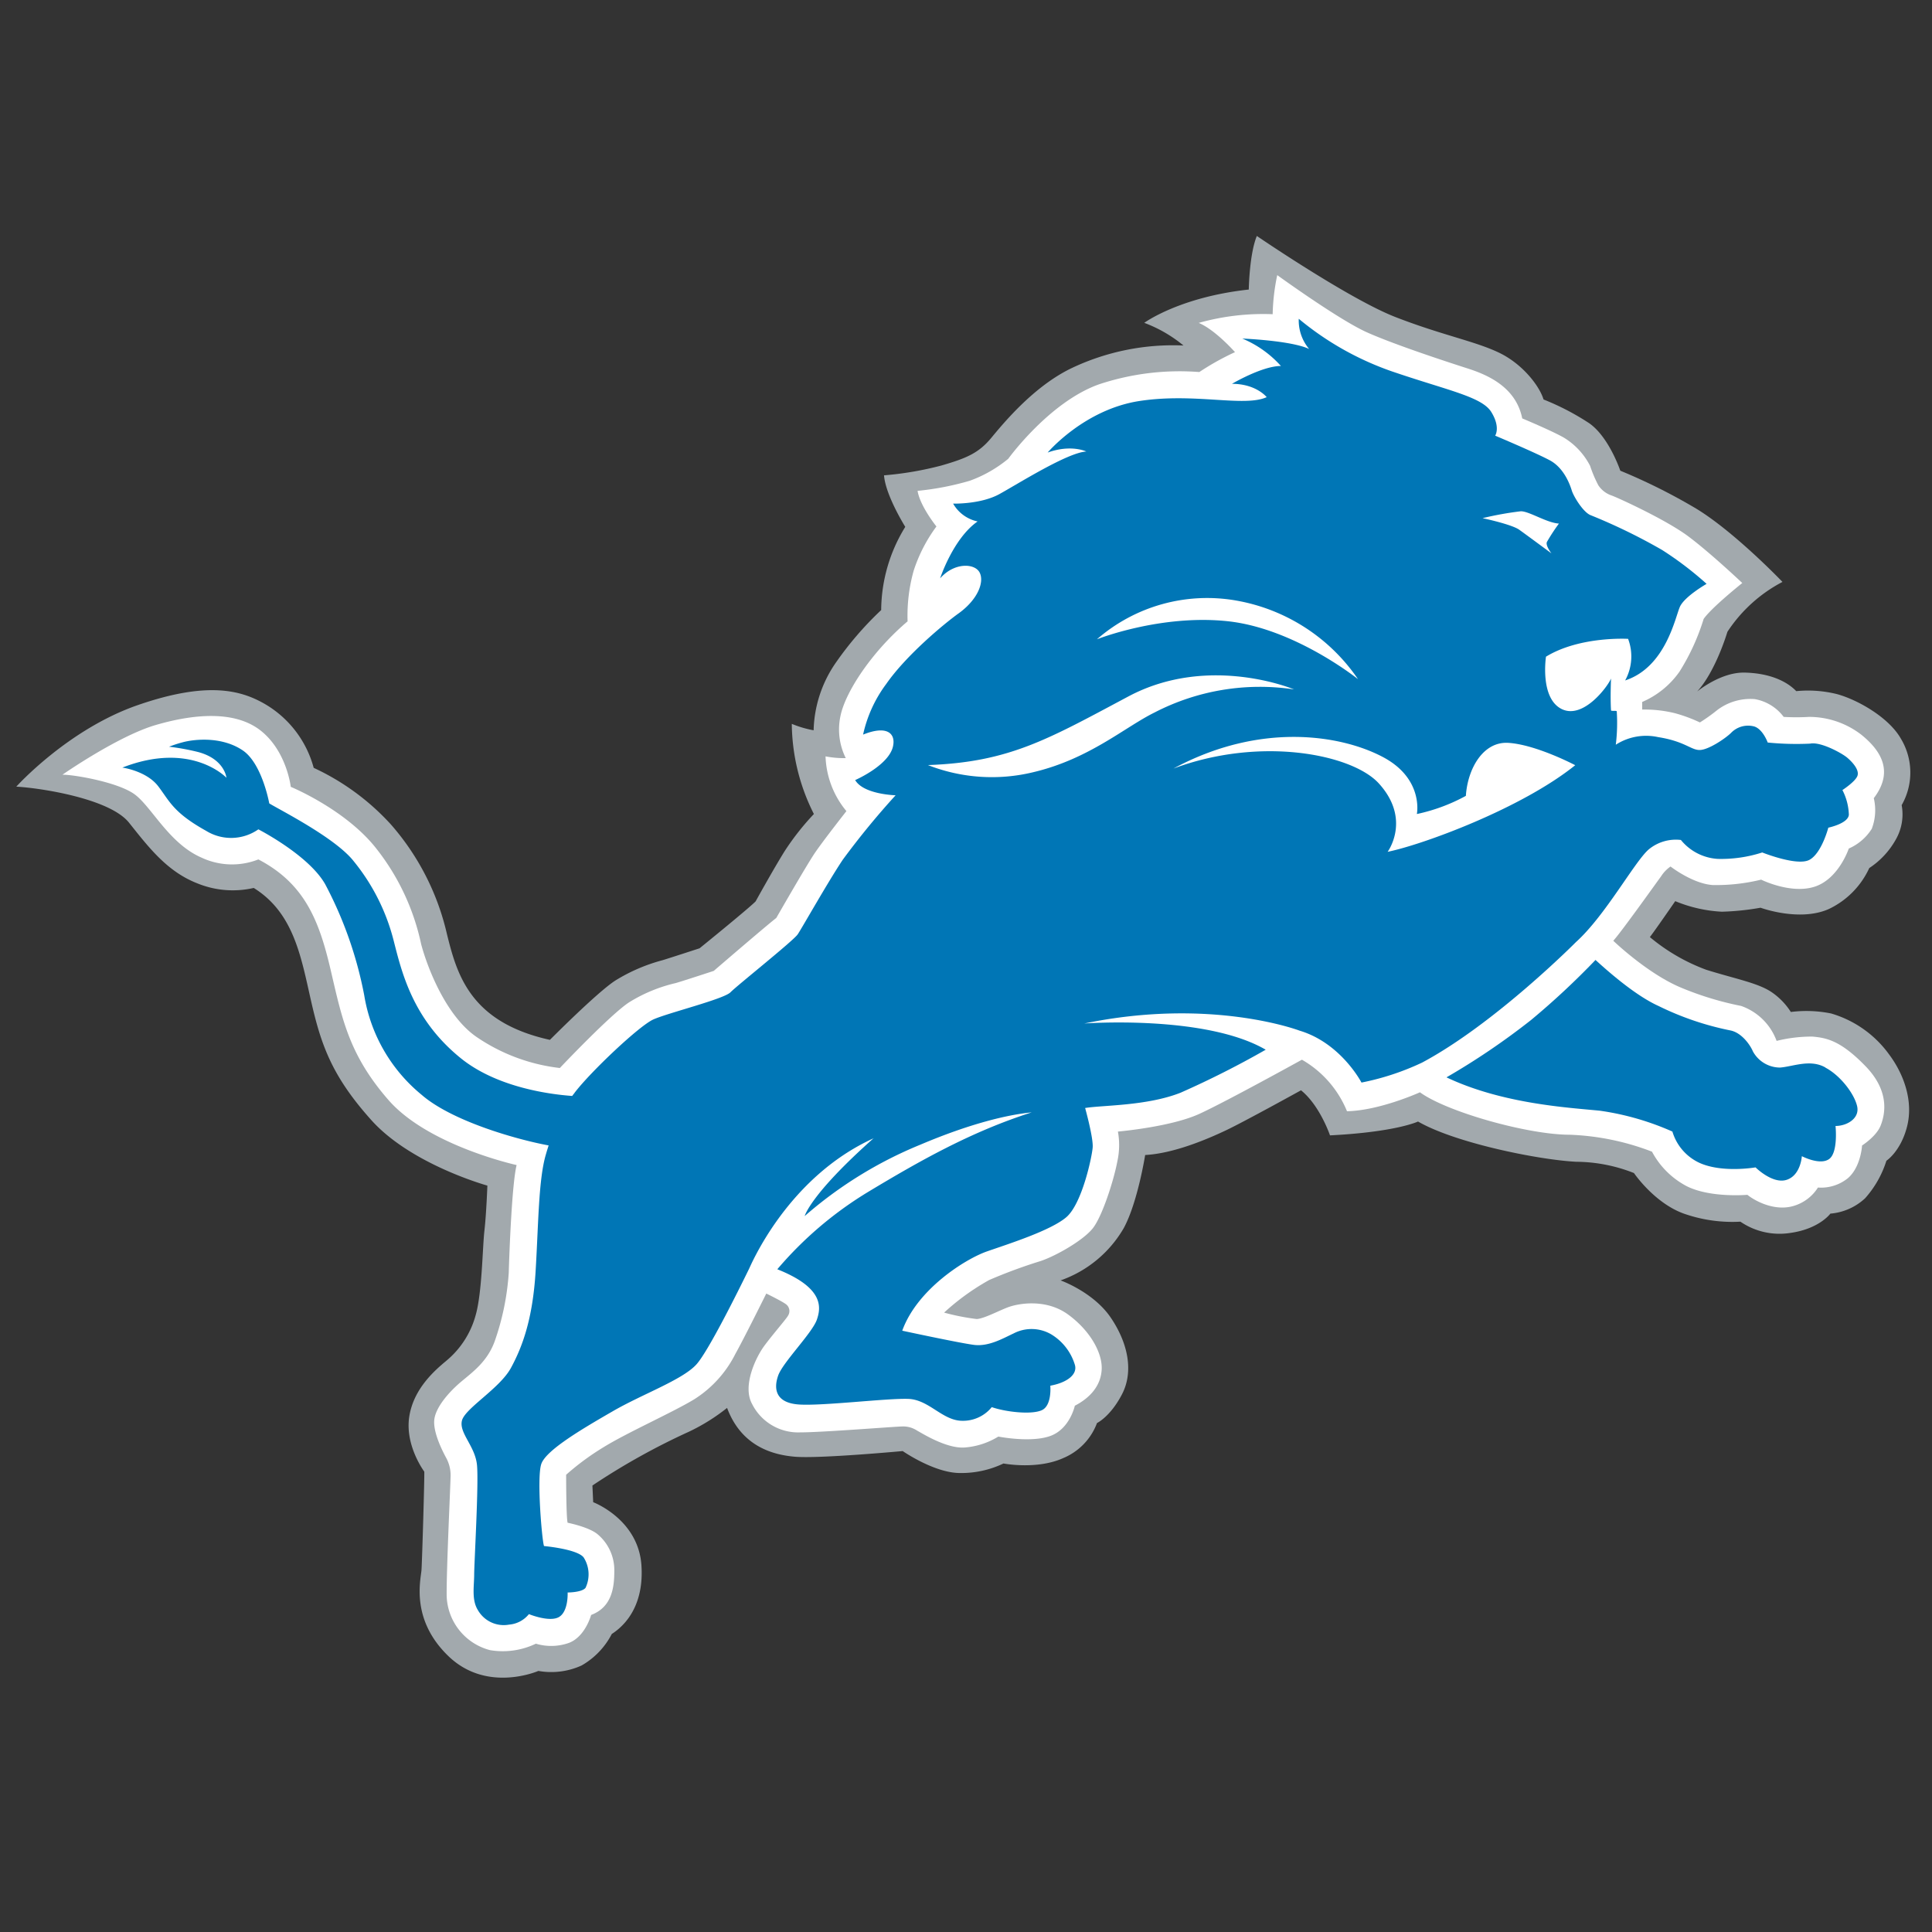
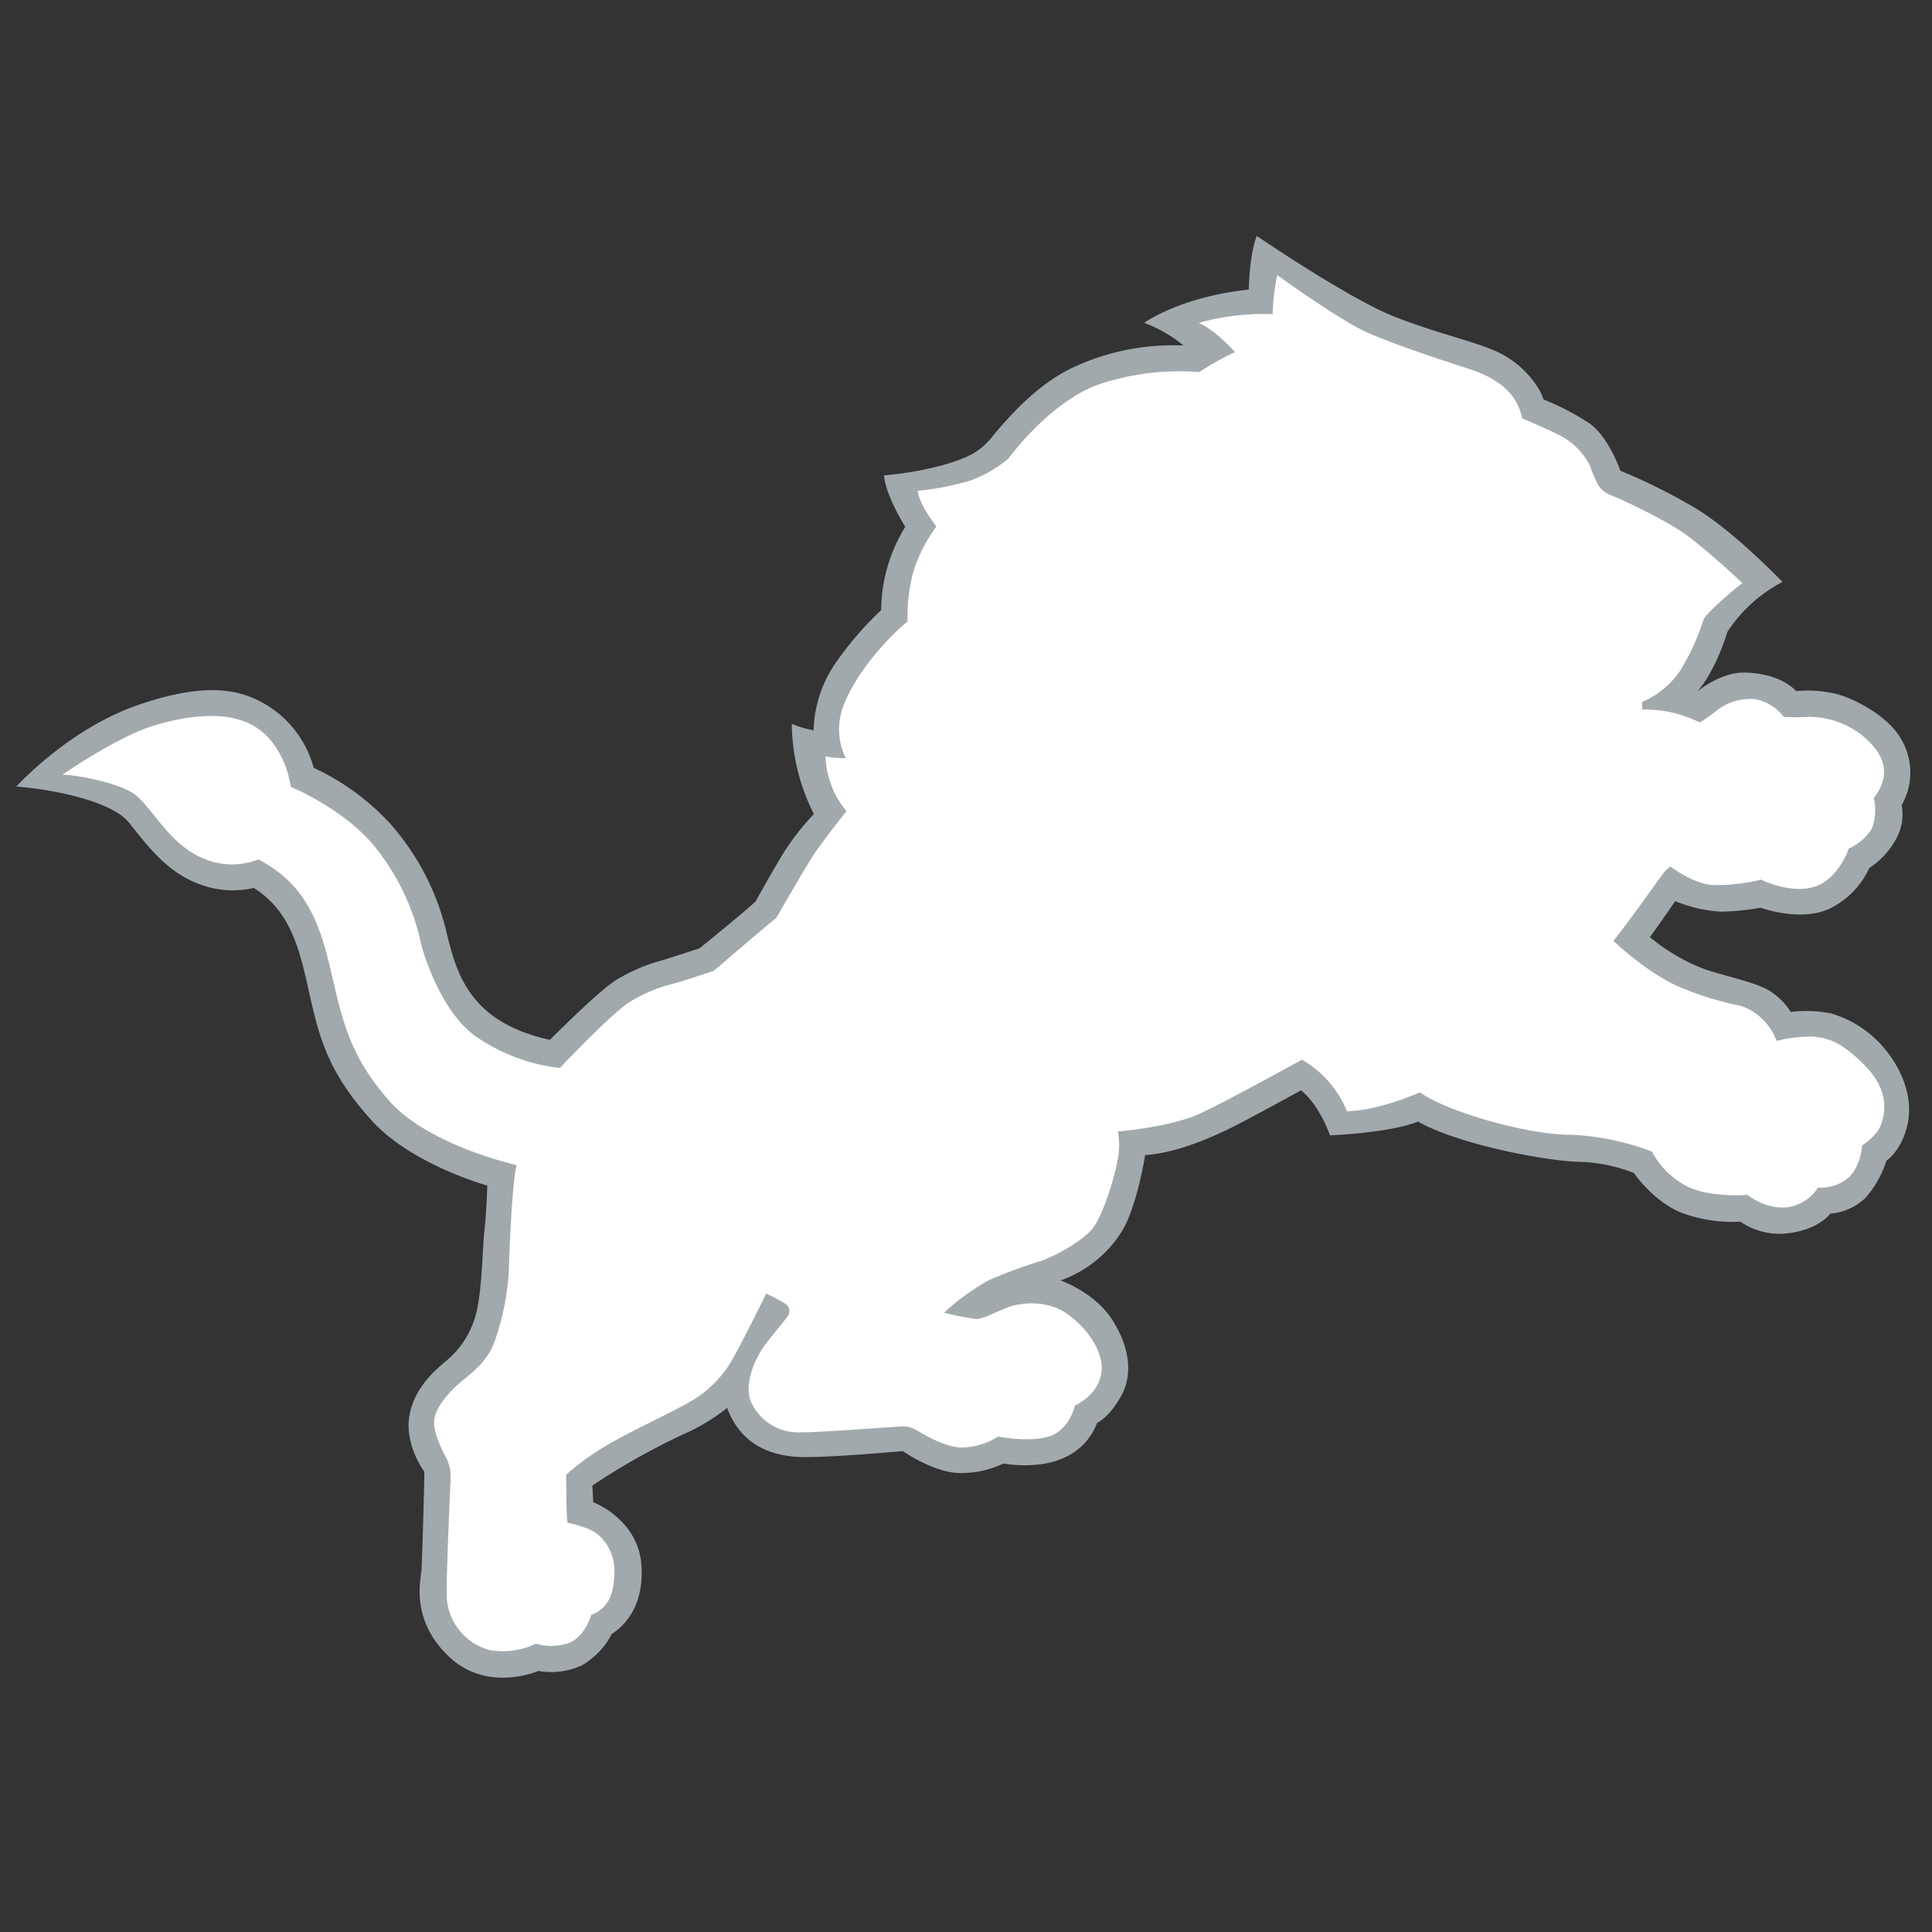
<svg xmlns="http://www.w3.org/2000/svg" viewBox="0 0 300 300">
  <rect x="0" y="0" width="300" height="300" fill="#333333" stroke="none" />
  <defs>
    <style>.cls-1{fill:none;}.cls-2{fill:#a2a9ad;}.cls-3{fill:#fff;}.cls-4{fill:#0076b6;}</style>
  </defs>
  <title>detroit-lions</title>
  <g id="Layer_2" data-name="Layer 2">
    <g id="Layer_12" data-name="Layer 12">
      <rect class="cls-1" width="300" height="300" />
-       <rect class="cls-1" width="300" height="300" />
      <path class="cls-2" d="M263.38,107.5s3.7-3.15,7.54-3.06,6.51,1.32,8,2.88a18.59,18.59,0,0,1,6.4.48c3.32.94,8,3.67,9.83,6.87a10.19,10.19,0,0,1,.14,10.35,7.86,7.86,0,0,1-.91,5.34,12.68,12.68,0,0,1-4.12,4.43,13.07,13.07,0,0,1-6.32,6.38c-4.56,2-10.56-.22-10.56-.22a40.75,40.75,0,0,1-6,.62,21.79,21.79,0,0,1-7.25-1.64s-3.1,4.5-3.94,5.58a29.6,29.6,0,0,0,8.74,5.07c4.6,1.44,8.18,2.07,10.28,3.56a10.59,10.59,0,0,1,2.87,3,19.31,19.31,0,0,1,6.25.23,17,17,0,0,1,9,6.35c2.37,3.17,3.78,7.33,2.8,11.2s-3.21,5.32-3.21,5.32a15.92,15.92,0,0,1-3.31,5.83,9,9,0,0,1-5.39,2.38s-1.71,2.37-6.23,3a10.75,10.75,0,0,1-7.74-1.75,22.66,22.66,0,0,1-8.37-1.11c-4.82-1.51-8.16-6.44-8.16-6.44a24.74,24.74,0,0,0-8.95-1.75c-5.8-.29-18.78-2.9-24.58-6.25,0,0-3.38,1.63-13.67,2.15,0,0-1.56-4.63-4.5-7,0,0-8.88,4.91-11.68,6.23s-8,3.57-12.52,3.82c0,0-1.17,7.39-3.33,11.36a18.36,18.36,0,0,1-9.8,8.11s5.08,1.8,7.78,5.77,3.58,8.39,1.76,11.9-3.89,4.48-3.89,4.48a9.47,9.47,0,0,1-5.17,5.41c-4.12,1.89-9.35.87-9.35.87a15.18,15.18,0,0,1-6.75,1.48c-4,0-8.9-3.41-8.9-3.41s-12.9,1.2-16.74.88-8.39-1.87-10.53-7.58a30.33,30.33,0,0,1-5.91,3.69,106,106,0,0,0-15,8.36l.12,2.59s7,2.63,7.49,9.79S96.11,253,95,253.72a11.93,11.93,0,0,1-4.7,4.9,11.37,11.37,0,0,1-6.7.84s-7.92,3.48-13.92-2.25-4.33-11.93-4.23-13.44.49-14.66.43-15.26c0,0-3-4-2.34-8.47s4.1-7.34,5.74-8.72a13.92,13.92,0,0,0,4.58-7.1c1-3.48,1.06-10.51,1.36-13.12s.46-7,.46-7-11.81-3.26-18-10.15-7.84-11.76-9.39-18.58-2.68-13.63-8.89-17.49a14.55,14.55,0,0,1-8.8-.73c-4.71-1.85-7.58-5.67-10.57-9.41s-13.71-5.38-17.5-5.59c0,0,8-8.9,18.86-12.66s16-2.28,19.59-.26a16.4,16.4,0,0,1,7.73,10A37.51,37.51,0,0,1,60.68,128,39,39,0,0,1,69.39,145c1.54,6.2,3.53,13.72,16,16.47,0,0,7.35-7.41,10.17-9.22a27.17,27.17,0,0,1,7.32-3.15c1-.3,5.75-1.85,5.75-1.85s7.47-6.05,8.7-7.28c0,0,2.76-5,4.52-7.82a40.27,40.27,0,0,1,4.53-5.75,31.59,31.59,0,0,1-3.43-14,16.68,16.68,0,0,0,3.39,1,19.19,19.19,0,0,1,3.42-10.46,51.88,51.88,0,0,1,7.07-8.21,24.86,24.86,0,0,1,3.74-12.92s-3.06-4.87-3.3-8a51.3,51.3,0,0,0,8.93-1.53c3.86-1.12,5.76-1.92,7.71-4.27s6.66-8.08,12.56-10.88a36.72,36.72,0,0,1,17.3-3.48,21.21,21.21,0,0,0-6.09-3.52s5.44-4,16.23-5.17c0,0,.08-5.47,1.25-8.32,0,0,14.3,9.77,21.47,12.57s12.4,3.76,16.13,5.55,6.31,5.23,6.92,7.27a39.22,39.22,0,0,1,7.11,3.7c3.07,2.16,4.81,7.36,4.81,7.36A90.85,90.85,0,0,1,263.42,79c6,3.66,13.36,11.36,13.36,11.36a22.92,22.92,0,0,0-8.55,7.75s-1.85,6.31-4.85,9.43" />
-       <path class="cls-3" d="M255,110.18a19.73,19.73,0,0,1,5.1.57,23.49,23.49,0,0,1,3.86,1.43,27.24,27.24,0,0,0,2.64-1.88,8.51,8.51,0,0,1,5.89-1.74,7.15,7.15,0,0,1,4.48,2.76,33.22,33.22,0,0,0,3.92,0,13.27,13.27,0,0,1,8.14,2.77c2.72,2.2,5.27,5.49,1.93,9.85a8.08,8.08,0,0,1-.31,4.75,8,8,0,0,1-3.57,3.07s-1.55,4.68-5.26,5.91-8.35-1.08-8.35-1.08a29.4,29.4,0,0,1-7.51.84c-3.14-.21-6.56-2.88-6.56-2.88a5.35,5.35,0,0,0-1.47,1.53c-.74,1-6.16,8.62-7.42,10,0,0,5.32,5.13,10.57,7.3a48.77,48.77,0,0,0,9.28,2.82,9.06,9.06,0,0,1,5.51,5.43,22.78,22.78,0,0,1,5.56-.67c2.22.2,4.39.62,8.25,4.6s3,7.56,2.34,9.23-2.88,3.08-2.88,3.08-.17,3.3-2.18,5.06a6.62,6.62,0,0,1-4.67,1.47,6.67,6.67,0,0,1-3.83,2.87c-2.77.81-5.73-.63-7.13-1.74,0,0-5.68.51-9.38-1.32a12.88,12.88,0,0,1-5.43-5.38,39.49,39.49,0,0,0-12.79-2.63c-6.5,0-19.1-3.56-23.24-6.59,0,0-6.28,2.85-11.33,2.94a16.32,16.32,0,0,0-7-8s-11.72,6.48-15.9,8.4-11.59,2.66-12.67,2.76a11.75,11.75,0,0,1-.09,4.63c-.54,2.89-2.33,8.53-3.82,10.4S164,195,161.6,195.81a79.46,79.46,0,0,0-8,2.95,36.73,36.73,0,0,0-7,5.06,35.17,35.17,0,0,0,5.08,1c1.18-.09,3.27-1.23,4.82-1.82s5.9-1.41,9.37,1.13,5.32,6,5.2,8.5-1.74,4.39-4.17,5.65c0,0-.76,3.58-3.79,4.69s-8.09.1-8.09.1a11.64,11.64,0,0,1-5.27,1.7c-2.86.18-6.72-2.31-7.32-2.61a3.92,3.92,0,0,0-2.29-.66c-1,0-12.4.92-15.94.92a8,8,0,0,1-7.43-4.44c-1.52-2.79.59-7.21,1.91-9s3.42-4.18,3.69-4.69a1.32,1.32,0,0,0-.38-1.81c-.7-.5-3-1.62-3-1.62s-3.47,7-4.79,9.35a17.76,17.76,0,0,1-6.38,7.06c-3.28,2-10.32,5.13-14,7.39A39.94,39.94,0,0,0,87.91,229s0,6.64.23,7.45c0,0,3.35.66,4.69,1.82a7.26,7.26,0,0,1,2.56,5.65c0,2.6-.37,5.63-3.6,6.85,0,0-.9,3.37-3.45,4.34a8.26,8.26,0,0,1-5.13.12,11.87,11.87,0,0,1-7.13,1,9,9,0,0,1-6.72-8.34c-.06-3.8.6-17.59.6-18.48a5.64,5.64,0,0,0-.66-3c-.65-1.2-2.19-4.24-1.83-6.19s2.39-4.21,4.21-5.73,4-3.11,5.13-6.2A40,40,0,0,0,79,197.62c.09-3.23.5-13.85,1.22-16.71,0,0-13.7-3-19.89-10.09s-7.23-12.71-9-20.27-4-13.34-11.21-17.1a11.16,11.16,0,0,1-8.83-.28c-5-2.17-7.69-7.78-10.31-9.77s-9.84-3.16-11.29-3.1c0,0,8.6-6,14.49-7.72s12.32-2.31,16.34.9,4.63,8.7,4.63,8.7,8.29,3.41,13.08,9.33a36,36,0,0,1,7.17,15.12c1,3.73,3.87,11.09,8.53,14.34a28.77,28.77,0,0,0,13,4.87s8-8.46,10.82-10.24a23.92,23.92,0,0,1,7.18-2.95c1.31-.38,5.9-1.89,5.9-1.89s8.13-7,9.71-8.22c0,0,4.68-8.17,6-10.11s4.89-6.48,4.89-6.48a14,14,0,0,1-3.24-8.5,15.09,15.09,0,0,0,3.14.27,10,10,0,0,1-.82-6.55c.77-3.77,4.9-10,10.42-14.69a25.8,25.8,0,0,1,.95-7.88,23.87,23.87,0,0,1,3.53-6.85s-2.53-3.12-2.93-5.53a44.22,44.22,0,0,0,8.08-1.56,20.06,20.06,0,0,0,6-3.42s6.34-8.79,14.06-11.55a39.68,39.68,0,0,1,15.61-1.92,40.65,40.65,0,0,1,5.54-3.09s-3.06-3.47-5.63-4.54a37,37,0,0,1,11.48-1.35,32.31,32.31,0,0,1,.71-6.07s9.57,6.94,13.94,8.89,12.68,4.66,15.49,5.56,7.6,2.71,8.61,7.8c0,0,4.65,1.94,6.49,3a11,11,0,0,1,4.05,4.37,19.94,19.94,0,0,0,1.27,3,4,4,0,0,0,2.07,1.6c.75.25,8.41,3.72,11.94,6.37s8.35,7.22,8.35,7.22-4.77,3.8-6,5.58a34,34,0,0,1-3.76,8.2A13.67,13.67,0,0,1,255,109Z" />
-       <path class="cls-4" d="M286.81,117.63c-.87-.72-4.12-2.49-5.73-2.16a45,45,0,0,1-6.59-.17s-.74-2.06-2.08-2.49a3.67,3.67,0,0,0-3.62,1c-.9.88-3.53,2.65-4.88,2.65s-2.31-1.35-6.43-2a8.69,8.69,0,0,0-6.58,1.18,27.74,27.74,0,0,0,.15-5.17c0-.18-.89,0-.89-.17-.13-2,0-4.94,0-4.94-.46,1.18-4.32,6.44-7.7,4.72s-2.4-8.11-2.4-8.11c5.26-3.22,12.75-2.77,12.75-2.77a7.72,7.72,0,0,1-.46,6.46c6.33-2.07,7.78-9.85,8.51-11.45S265,90.66,265,90.66a52.84,52.84,0,0,0-6.91-5.26A89,89,0,0,0,247,80c-1.17-.45-2.66-2.94-2.93-3.82s-1.19-3.51-3.41-4.7-8.49-3.83-8.49-3.83.87-1.29-.6-3.67-6.73-3.34-15.37-6.29a46.39,46.39,0,0,1-14.53-8.19,6.89,6.89,0,0,0,1.61,4.69c-2.78-1.32-10.38-1.62-10.38-1.62a16.67,16.67,0,0,1,6,4.26c-2.92,0-7.6,2.77-7.6,2.77,3.77,0,5.39,2.07,5.39,2.07-3.52,1.59-11.18-.72-19.77.6s-14.24,8-14.24,8c3.66-1.31,6-.16,6-.16-2.92.16-10.57,5-13.49,6.61S148,78.2,148,78.2a5.73,5.73,0,0,0,3.8,2.77c-3.8,2.65-5.82,8.84-5.82,8.84,2.18-2.5,5.39-2.38,6.14-.9s-.29,4.17-3.22,6.3c-2.38,1.7-8.23,6.59-11.29,11a20.41,20.41,0,0,0-3.59,7.86c3.69-1.49,5-.19,4.68,1.64-.47,3.06-5.91,5.42-5.91,5.42,1.31,2.24,6.28,2.36,6.28,2.36a123.77,123.77,0,0,0-8.2,10c-2.35,3.52-6.32,10.58-7,11.59s-9.39,7.93-10.44,9-9.79,3.22-12,4.23-9.66,8.06-12.16,11.31c-.13.2-.3.38-.42.56-3.56-.26-11.86-1.35-17.47-6-7.31-6-9-13.21-10.26-18.15a31.93,31.93,0,0,0-6.18-12.28c-2.86-3.67-11.63-8.06-13.13-9,0,0-1.1-6.16-4.09-8.21-3.25-2.22-7.53-1.77-9.35-1.28a18.72,18.72,0,0,0-2.12.69,35.62,35.62,0,0,1,4.5.82c4.15,1.1,4.41,4,4.41,4S29.76,115,19,119.19c.83.12,3.95.79,5.56,2.89,1.79,2.34,2.32,4.08,7.46,6.94a7.39,7.39,0,0,0,8.1-.24s7.82,4,10.38,8.53a61.28,61.28,0,0,1,6.06,17.25A25.2,25.2,0,0,0,65.47,170c4.77,4.15,15,7,19.72,7.86-.13.43-.28.88-.41,1.35-1.16,3.85-1.16,10.73-1.61,18.18s-2.06,11.75-3.82,15-7.2,6.31-7.63,8.24,2.07,3.93,2.35,6.88-.44,15.23-.44,17-.43,3.92.59,5.53a4.62,4.62,0,0,0,4.83,2.23,4.41,4.41,0,0,0,3.08-1.63s3.24,1.33,4.7.43,1.31-3.79,1.31-3.79,2.21,0,2.78-.72a4.88,4.88,0,0,0-.29-4.72c-1-1.31-6.15-1.77-6.15-1.77-.29-.56-1.17-10.55-.43-12.74s6.58-5.58,11.13-8.21,10.7-4.83,12.9-7.19c1.79-1.88,6.51-11.38,8.21-14.86.13-.18,5.76-14.11,19.3-20.29l.09-.06c-9.89,8.78-10.73,12.11-10.73,12.11a64.22,64.22,0,0,1,18-11.1c7.62-3.23,13.47-4.64,17.25-5-9.43,3-17.5,7.59-25.58,12.46a57.74,57.74,0,0,0-13.92,11.9c7.33,2.91,6.77,6,6.14,7.83-.72,2.07-5.27,6.61-6,8.66s-.44,4.26,3.22,4.51,13.77-1,17-.87,5.29,3.4,8.38,3.4A5.75,5.75,0,0,0,154,218.5c2.21.76,6.14,1.2,7.76.48s1.33-3.81,1.33-3.81c2.64-.48,4.27-1.77,3.81-3.26a8.35,8.35,0,0,0-3.66-4.71,6.05,6.05,0,0,0-5.86-.14c-1.62.75-3.85,2.07-6.16,1.77s-11.12-2.2-11.12-2.2c2.31-6.43,9.79-11.14,13.18-12.32s9.81-3.21,12.27-5.28,4-9.35,4.12-10.85-1.17-6.13-1.17-6.13c2.66-.45,9.54-.3,14.81-2.37A144.43,144.43,0,0,0,196.54,163c-9.39-5.47-28.18-4.07-28.18-4.07,19.75-4.1,33.41,1.1,33.41,1.1,6.46,1.92,9.64,8.07,9.64,8.07a40.17,40.17,0,0,0,9.41-3.1c11.36-6.07,23.91-18.73,23.91-18.73,4.54-4.09,9.09-12.48,11.28-14.37a6.61,6.61,0,0,1,5-1.47,8,8,0,0,0,5.74,2.94,20.81,20.81,0,0,0,6.89-1s5.41,2.17,7.32,1.15,2.94-5,2.94-5,3.07-.63,3.19-2a8.91,8.91,0,0,0-1-3.84s2-1.3,2.33-2.2S287.7,118.38,286.81,117.63ZM236.16,79.39c1.31,0,4,1.79,5.91,1.91a29.33,29.33,0,0,0-1.87,2.86c-.24.57.71,1.77.71,1.77s-3.81-2.82-5-3.67-5.7-1.8-5.7-1.8A50.74,50.74,0,0,1,236.16,79.39ZM192,93.26a28.92,28.92,0,0,1,18.87,12.2s-9.83-7.9-20.27-9-20.27,2.81-20.27,2.81A26.06,26.06,0,0,1,192,93.26ZM160.47,119.9a27.21,27.21,0,0,1-16.38-1.1c12.64-.45,18.62-4,31.13-10.66s25.72-1.09,25.72-1.09a35.57,35.57,0,0,0-21.65,3.58C174.65,112.91,169.17,117.84,160.47,119.9Zm55,12.37s3.76-5.08-1.44-10.7c-4.21-4.48-18.34-7.27-31.82-2.23,13.48-7.27,25.93-5.2,32.33-1.89,6.14,3.13,5.6,8.2,5.48,8.89a.15.15,0,0,0,0,.06,28,28,0,0,0,7.6-2.82c.27-4.21,2.67-8.46,6.58-8.23,4.34.27,10.4,3.47,10.4,3.47C236.22,125.56,220.89,131.17,215.47,132.27Zm68,33.5c-2.35-1.35-5-.17-7.05,0a4.81,4.81,0,0,1-4.24-2.53c-.42-1-1.76-2.91-3.51-3.24a45.34,45.34,0,0,1-11.15-3.8c-3.24-1.46-7.14-4.73-9.77-7.14a120.22,120.22,0,0,1-10,9.32,110.91,110.91,0,0,1-13.14,8.91c8.72,4.14,19,4.7,23.81,5.18a42.21,42.21,0,0,1,11.27,3.24,7.8,7.8,0,0,0,4.23,4.87c3.55,1.59,8.68.69,8.68.69s2.65,2.65,4.84,1.93,2.35-3.67,2.35-3.67,2.79,1.47,4.23.45,1-5.14,1-5.14c1.76,0,3.8-1.17,3.35-3.09S285.78,167,283.43,165.77Z" />
+       <path class="cls-3" d="M255,110.18a19.73,19.73,0,0,1,5.1.57,23.49,23.49,0,0,1,3.86,1.43,27.24,27.24,0,0,0,2.64-1.88,8.51,8.51,0,0,1,5.89-1.74,7.15,7.15,0,0,1,4.48,2.76,33.22,33.22,0,0,0,3.92,0,13.27,13.27,0,0,1,8.14,2.77c2.72,2.2,5.27,5.49,1.93,9.85a8.08,8.08,0,0,1-.31,4.75,8,8,0,0,1-3.57,3.07s-1.55,4.68-5.26,5.91-8.35-1.08-8.35-1.08a29.4,29.4,0,0,1-7.51.84c-3.14-.21-6.56-2.88-6.56-2.88a5.35,5.35,0,0,0-1.47,1.53c-.74,1-6.16,8.62-7.42,10,0,0,5.32,5.13,10.57,7.3a48.77,48.77,0,0,0,9.28,2.82,9.06,9.06,0,0,1,5.51,5.43,22.78,22.78,0,0,1,5.56-.67c2.22.2,4.39.62,8.25,4.6s3,7.56,2.34,9.23-2.88,3.08-2.88,3.08-.17,3.3-2.18,5.06a6.62,6.62,0,0,1-4.67,1.47,6.67,6.67,0,0,1-3.83,2.87c-2.77.81-5.73-.63-7.13-1.74,0,0-5.68.51-9.38-1.32a12.88,12.88,0,0,1-5.43-5.38,39.49,39.49,0,0,0-12.79-2.63c-6.5,0-19.1-3.56-23.24-6.59,0,0-6.28,2.85-11.33,2.94a16.32,16.32,0,0,0-7-8s-11.72,6.48-15.9,8.4-11.59,2.66-12.67,2.76a11.75,11.75,0,0,1-.09,4.63c-.54,2.89-2.33,8.53-3.82,10.4S164,195,161.6,195.81a79.46,79.46,0,0,0-8,2.95,36.73,36.73,0,0,0-7,5.06,35.17,35.17,0,0,0,5.08,1c1.18-.09,3.27-1.23,4.82-1.82s5.9-1.41,9.37,1.13,5.32,6,5.2,8.5-1.74,4.39-4.17,5.65c0,0-.76,3.58-3.79,4.69s-8.09.1-8.09.1a11.64,11.64,0,0,1-5.27,1.7c-2.86.18-6.72-2.31-7.32-2.61a3.92,3.92,0,0,0-2.29-.66c-1,0-12.4.92-15.94.92a8,8,0,0,1-7.43-4.44c-1.52-2.79.59-7.21,1.91-9s3.42-4.18,3.69-4.69a1.32,1.32,0,0,0-.38-1.81c-.7-.5-3-1.62-3-1.62s-3.47,7-4.79,9.35a17.76,17.76,0,0,1-6.38,7.06c-3.28,2-10.32,5.13-14,7.39A39.94,39.94,0,0,0,87.91,229s0,6.64.23,7.45c0,0,3.35.66,4.69,1.82a7.26,7.26,0,0,1,2.56,5.65c0,2.6-.37,5.63-3.6,6.85,0,0-.9,3.37-3.45,4.34a8.26,8.26,0,0,1-5.13.12,11.87,11.87,0,0,1-7.13,1,9,9,0,0,1-6.72-8.34c-.06-3.8.6-17.59.6-18.48a5.64,5.64,0,0,0-.66-3c-.65-1.2-2.19-4.24-1.83-6.19s2.39-4.21,4.21-5.73,4-3.11,5.13-6.2A40,40,0,0,0,79,197.62c.09-3.23.5-13.85,1.22-16.71,0,0-13.7-3-19.89-10.09s-7.23-12.71-9-20.27-4-13.34-11.21-17.1a11.16,11.16,0,0,1-8.83-.28c-5-2.17-7.69-7.78-10.31-9.77s-9.84-3.16-11.29-3.1c0,0,8.6-6,14.49-7.72s12.32-2.31,16.34.9,4.63,8.7,4.63,8.7,8.29,3.41,13.08,9.33a36,36,0,0,1,7.17,15.12c1,3.73,3.87,11.09,8.53,14.34a28.77,28.77,0,0,0,13,4.87s8-8.46,10.82-10.24a23.92,23.92,0,0,1,7.18-2.95c1.31-.38,5.9-1.89,5.9-1.89s8.13-7,9.71-8.22c0,0,4.68-8.17,6-10.11s4.89-6.48,4.89-6.48a14,14,0,0,1-3.24-8.5,15.09,15.09,0,0,0,3.14.27,10,10,0,0,1-.82-6.55c.77-3.77,4.9-10,10.42-14.69a25.8,25.8,0,0,1,.95-7.88,23.87,23.87,0,0,1,3.53-6.85s-2.53-3.12-2.93-5.53a44.22,44.22,0,0,0,8.08-1.56,20.06,20.06,0,0,0,6-3.42s6.34-8.79,14.06-11.55a39.68,39.68,0,0,1,15.61-1.92,40.65,40.65,0,0,1,5.54-3.09s-3.06-3.47-5.63-4.54a37,37,0,0,1,11.48-1.35,32.31,32.31,0,0,1,.71-6.07s9.57,6.94,13.94,8.89,12.68,4.66,15.49,5.56,7.6,2.71,8.61,7.8c0,0,4.65,1.94,6.49,3a11,11,0,0,1,4.05,4.37,19.94,19.94,0,0,0,1.27,3,4,4,0,0,0,2.07,1.6c.75.25,8.41,3.72,11.94,6.37s8.35,7.22,8.35,7.22-4.77,3.8-6,5.58a34,34,0,0,1-3.76,8.2A13.67,13.67,0,0,1,255,109" />
    </g>
  </g>
</svg>